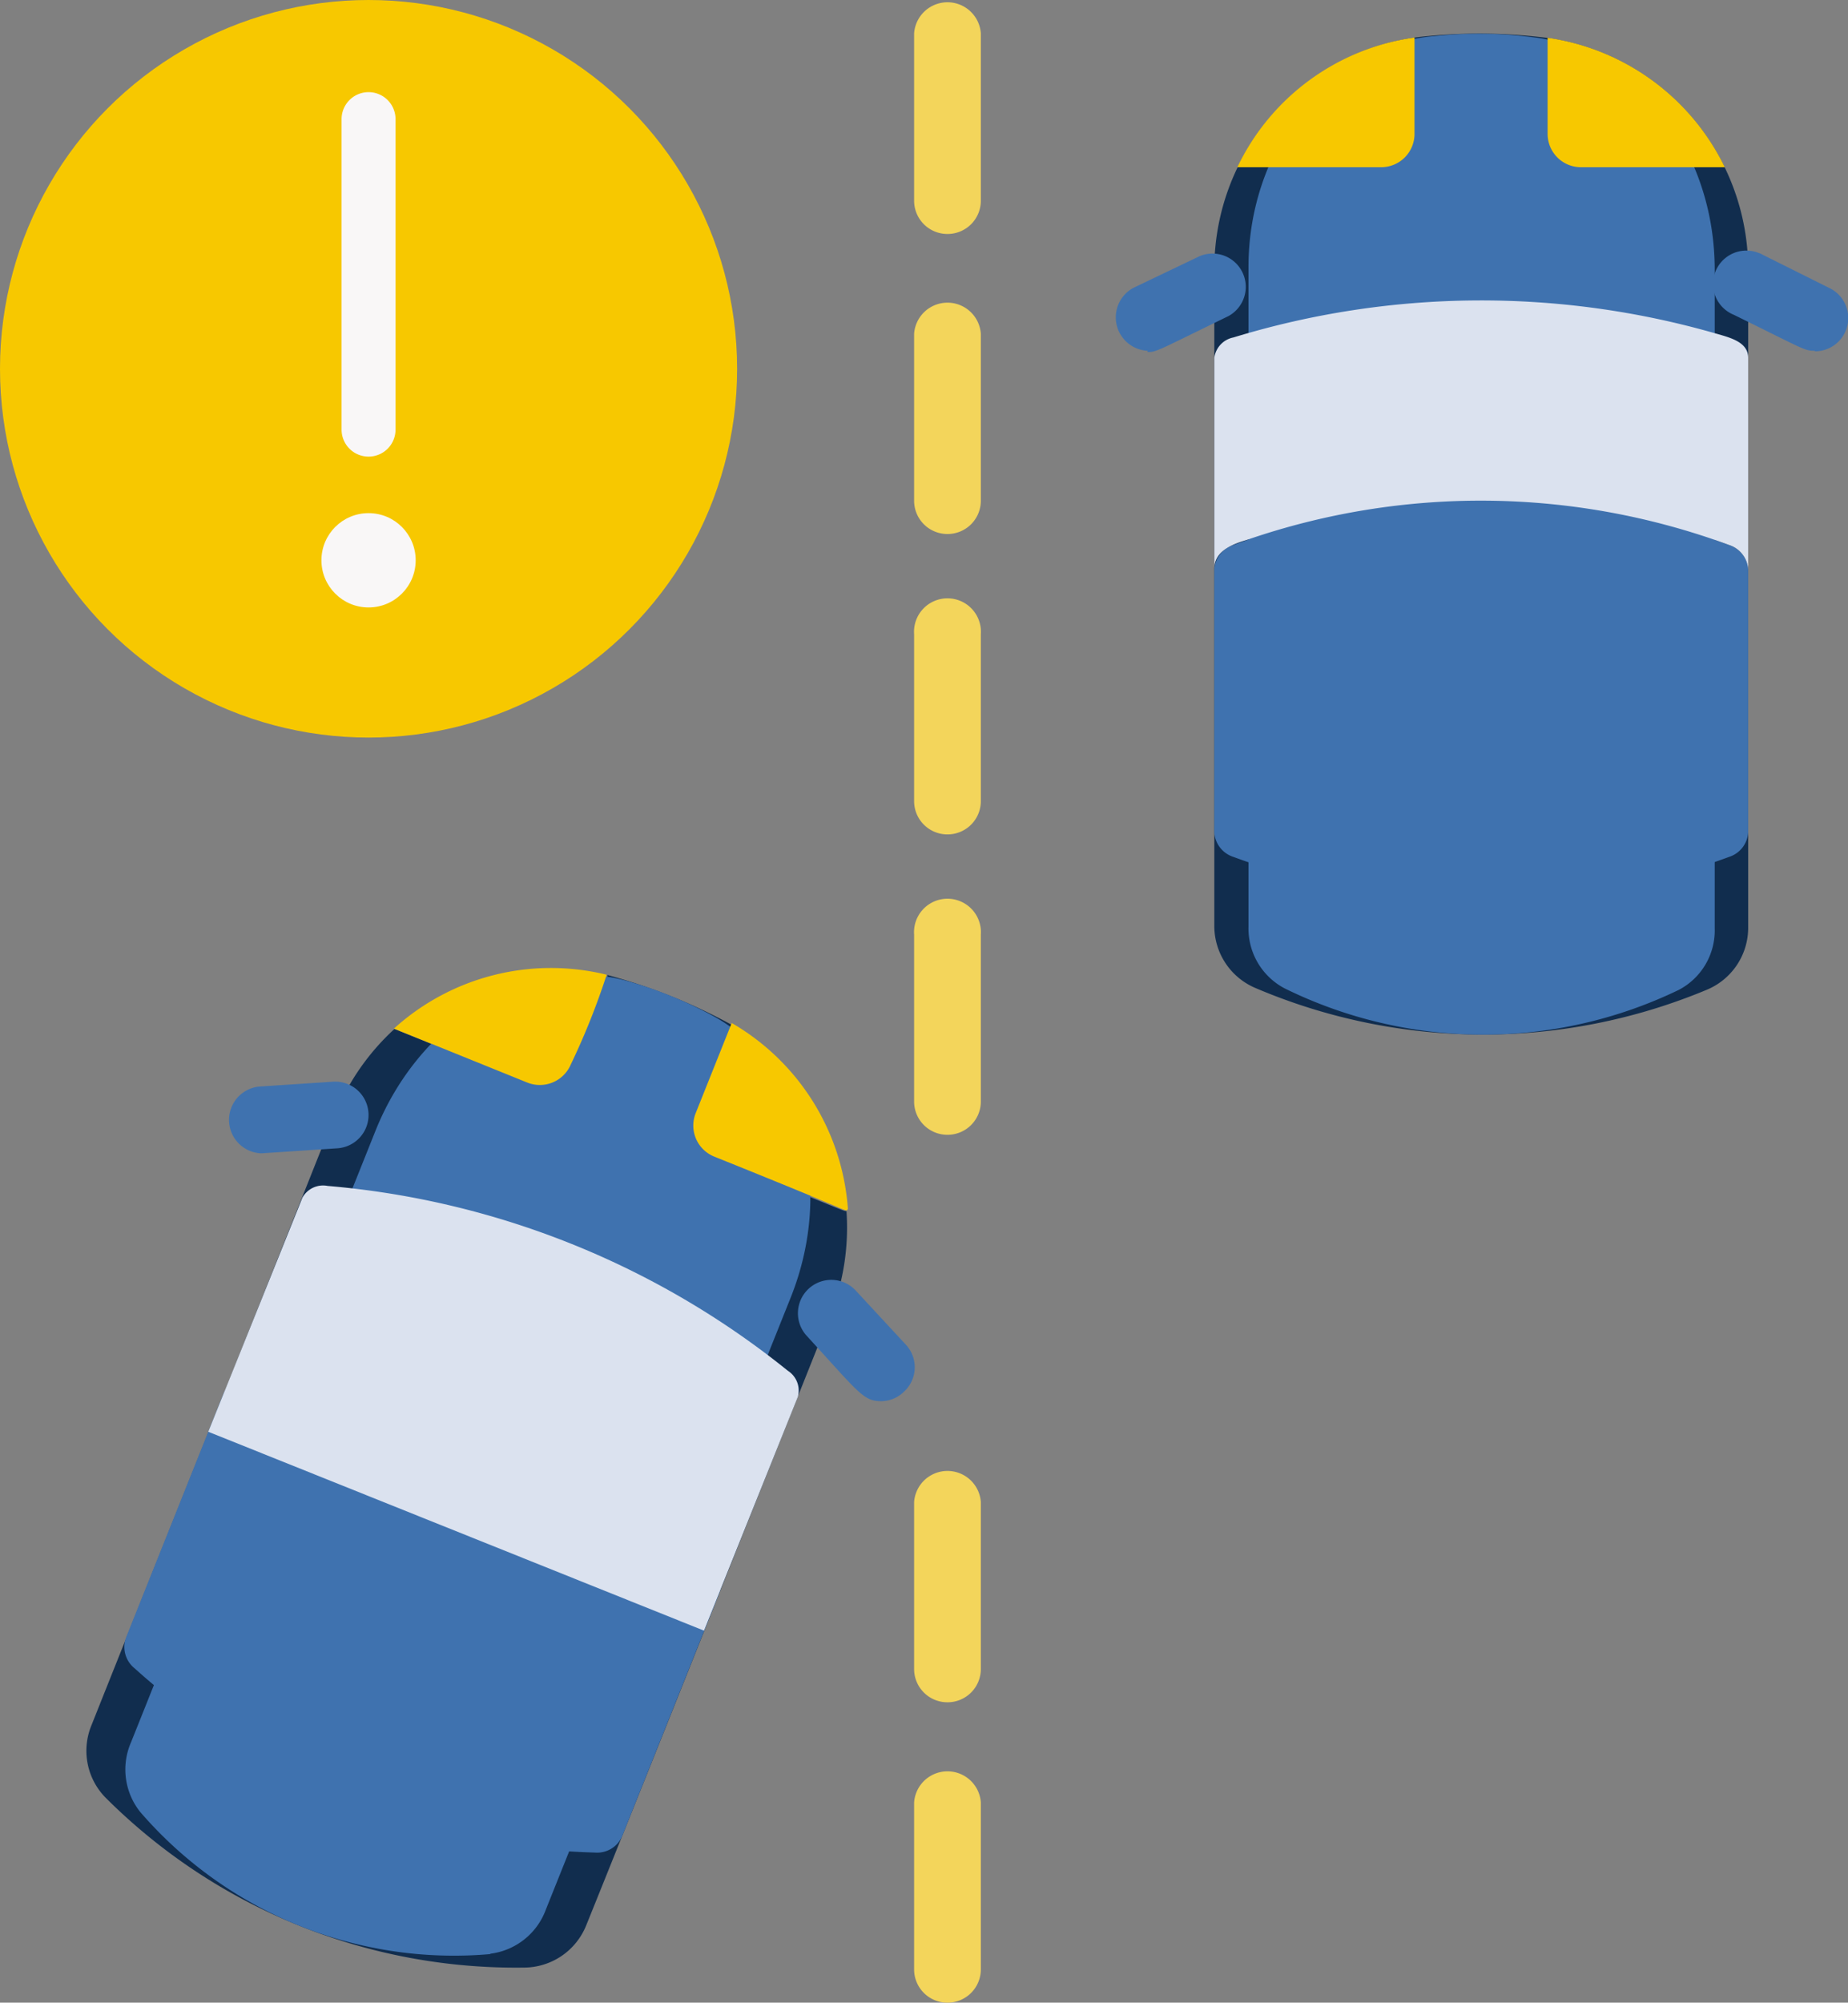
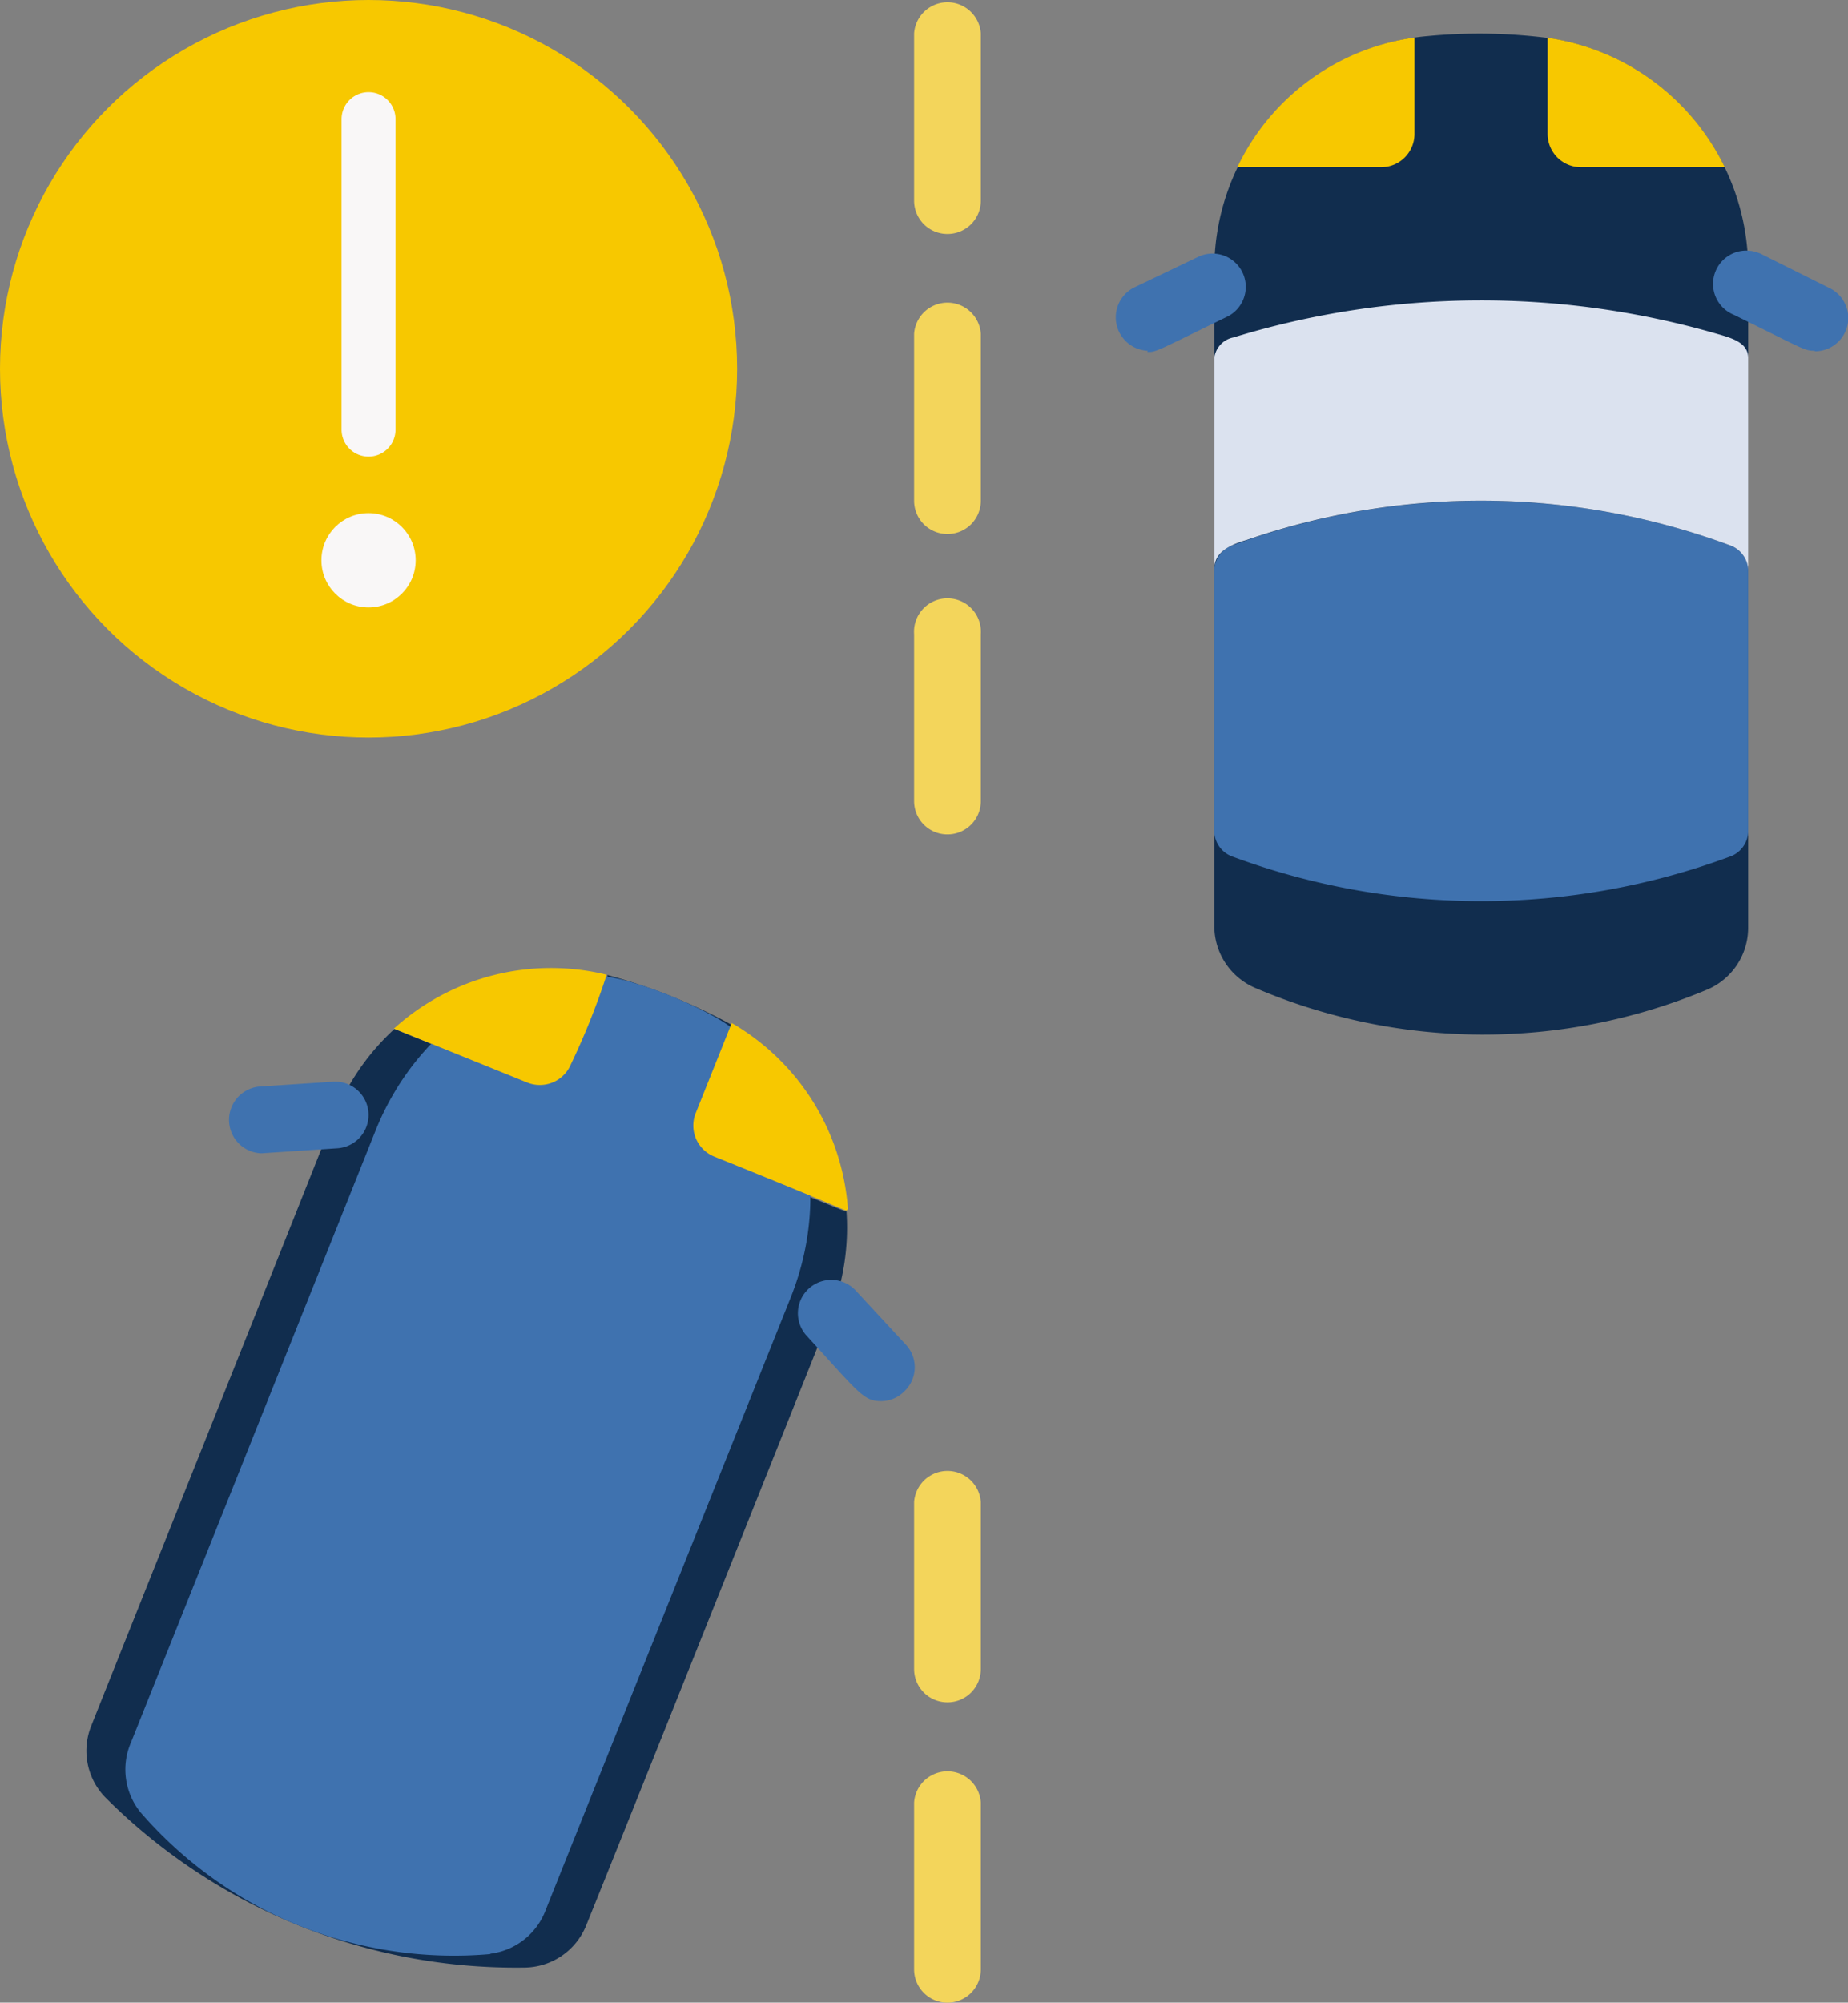
<svg xmlns="http://www.w3.org/2000/svg" viewBox="0 0 102.74 111.27">
  <rect x="0" y="0" width="102.74" height="111.27" fill="#808080" stroke="none" />
  <defs>
    <style>.cls-1{fill:#112d4e;}.cls-2{fill:#3f72af;}.cls-3{fill:#dbe2ef;}.cls-4{fill:#f3d55b;}.cls-5{fill:#f7c800;}.cls-6{fill:#f9f7f7;}</style>
  </defs>
  <g id="Capa_2" data-name="Capa 2">
    <g id="Capa_1-2" data-name="Capa 1">
      <g id="_022---Caution-Lane-Change" data-name=" 022---Caution-Lane-Change">
        <g id="Shape-2">
          <path class="cls-1" d="M46.19,73c-4.27,10.69-11.18,28-13.61,34a3.74,3.74,0,0,1-3.43,2.32,32.28,32.28,0,0,1-23.24-9.4,3.71,3.71,0,0,1-.85-4c2.41-6.05,9.31-23.28,13.57-34a13.09,13.09,0,0,1,3.3-4.75l7.42,3a1.87,1.87,0,0,0,2.41-1c2.35-5.93,2-4.78,2-5a31.19,31.19,0,0,1,6.9,2.76l-2,5a1.86,1.86,0,0,0,1,2.41h0c7.48,3,7.21,2.95,7.4,2.95A13.17,13.17,0,0,1,46.19,73Z" />
        </g>
        <g id="Shape-3">
          <path class="cls-2" d="M27.26,108.57A23.05,23.05,0,0,1,7.8,100.68a3.78,3.78,0,0,1-.51-3.89L20.87,62.84c2.51-6.28,8.62-9.87,14.06-8.32a23.29,23.29,0,0,1,4.63,1.88c5,2.67,6.89,9.46,4.4,15.69l-13.61,34a3.79,3.79,0,0,1-3.09,2.46Z" />
        </g>
        <g id="Shape-4">
          <path class="cls-2" d="M14.53,64.08a1.86,1.86,0,0,1-.12-3.71l4.1-.27a1.85,1.85,0,0,1,.25,3.7l-4.23.28Z" />
        </g>
        <g id="Shape-5">
          <path class="cls-2" d="M49,77.85c-1,0-1.22-.43-4.15-3.63a1.85,1.85,0,0,1,2.73-2.51l2.78,3a1.84,1.84,0,0,1-.11,2.62A1.82,1.82,0,0,1,49,77.85Z" />
        </g>
        <g id="Shape-6">
-           <path class="cls-2" d="M33.08,102.93A39.86,39.86,0,0,1,7.48,92.69,1.52,1.52,0,0,1,7,91l5.43-13.58a1.49,1.49,0,0,1,1.48-.86A39.7,39.7,0,0,1,39.51,86.84,1.49,1.49,0,0,1,40,88.48l-5.43,13.58A1.51,1.51,0,0,1,33.08,102.93Z" />
-         </g>
+           </g>
        <g id="Shape-7">
-           <path class="cls-3" d="M39.14,90.6l5.22-13a1.31,1.31,0,0,0-.56-1.44A47.13,47.13,0,0,0,18.21,65.89a1.31,1.31,0,0,0-1.4.66l-5.23,13Z" />
-         </g>
+           </g>
        <g id="Grupo_99" data-name="Grupo 99">
          <g id="Shape-8">
            <path class="cls-4" d="M52.68,13a1.85,1.85,0,0,1-1.86-1.85h0V1.85a1.86,1.86,0,0,1,3.71,0v9.28A1.85,1.85,0,0,1,52.68,13Z" />
          </g>
          <g id="Shape-9">
            <path class="cls-4" d="M52.68,29.67a1.85,1.85,0,0,1-1.86-1.85h0V18.54a1.86,1.86,0,0,1,3.71,0v9.28a1.85,1.85,0,0,1-1.85,1.85Z" />
          </g>
          <g id="Shape-10">
            <path class="cls-4" d="M52.68,46.36a1.85,1.85,0,0,1-1.86-1.85h0V35.24a1.86,1.86,0,1,1,3.71,0v9.27a1.85,1.85,0,0,1-1.85,1.85Z" />
          </g>
          <g id="Shape-11">
-             <path class="cls-4" d="M52.68,63.05a1.85,1.85,0,0,1-1.86-1.85h0V51.93a1.86,1.86,0,1,1,3.71,0V61.2a1.85,1.85,0,0,1-1.85,1.85Z" />
-           </g>
+             </g>
          <g id="Shape-12">
            <path class="cls-4" d="M52.68,94.58a1.85,1.85,0,0,1-1.86-1.85h0V83.45a1.86,1.86,0,0,1,3.71,0v9.27A1.85,1.85,0,0,1,52.68,94.58Z" />
          </g>
          <g id="Shape-13">
            <path class="cls-4" d="M52.68,111.27a1.85,1.85,0,0,1-1.86-1.85h0v-9.28a1.86,1.86,0,0,1,3.71,0v9.27a1.85,1.85,0,0,1-1.85,1.86Z" />
          </g>
        </g>
        <g id="Shape-16">
          <path class="cls-1" d="M97.19,15V51.57A3.73,3.73,0,0,1,94.87,55a32.28,32.28,0,0,1-25.06-.1,3.74,3.74,0,0,1-2.3-3.43V14.93A13,13,0,0,1,79.42,2a30.09,30.09,0,0,1,6.64.11A13,13,0,0,1,97.19,15Z" />
        </g>
        <g id="Shape-17">
-           <path class="cls-2" d="M95.33,15V51.57a3.73,3.73,0,0,1-2,3.43,25,25,0,0,1-21.92-.09,3.76,3.76,0,0,1-2-3.43V14.93C69.37,8,74.15,2.44,79.79,2a23.55,23.55,0,0,1,5.81.12C91.07,3,95.33,8.38,95.33,15Z" />
-         </g>
+           </g>
        <g id="Shape-18">
          <path class="cls-5" d="M78.64,2.1V7.44a1.85,1.85,0,0,1-1.85,1.85h-8a12.88,12.88,0,0,1,9.83-7.2Z" />
        </g>
        <g id="Shape-19">
          <path class="cls-5" d="M95.89,9.29h-8a1.85,1.85,0,0,1-1.85-1.85V2.1A13,13,0,0,1,95.89,9.29Z" />
        </g>
        <g id="Shape-20">
          <path class="cls-2" d="M63.81,19.49A1.86,1.86,0,0,1,63,16l3.7-1.77a1.85,1.85,0,0,1,1.6,3.33c-4,1.95-4,2-4.51,2Z" />
        </g>
        <g id="Shape-21">
          <path class="cls-2" d="M100.9,19.49c-.6,0-.55-.06-4.51-2a1.85,1.85,0,1,1,1.4-3.43.88.88,0,0,1,.2.09L101.7,16a1.85,1.85,0,0,1-.8,3.52Z" />
        </g>
        <g id="Shape-22">
          <path class="cls-2" d="M97.19,31.64V46.25a1.53,1.53,0,0,1-1.06,1.36,39.83,39.83,0,0,1-27.56,0,1.53,1.53,0,0,1-1.06-1.36V31.64a1.53,1.53,0,0,1,1.06-1.36,39.83,39.83,0,0,1,27.56,0A1.53,1.53,0,0,1,97.19,31.64Z" />
        </g>
        <g id="Shape-23">
          <path class="cls-3" d="M97.19,19.88V31.64a1.53,1.53,0,0,0-1.06-1.36A39.9,39.9,0,0,0,69.31,30c-.92.27-1.8.66-1.8,1.62V19.88a1.33,1.33,0,0,1,1.06-1.13,47.17,47.17,0,0,1,26.82-.22C96.19,18.76,97.19,19,97.19,19.88Z" />
        </g>
        <g id="Shape-24">
          <path class="cls-5" d="M33.73,54.15a40.13,40.13,0,0,1-2,5,1.87,1.87,0,0,1-2.41,1l-7.42-3a13,13,0,0,1,11.8-3Z" />
        </g>
        <g id="Shape-25">
          <path class="cls-5" d="M47.08,67.25c-.19,0,.07,0-7.4-3a1.86,1.86,0,0,1-1-2.41h0l2-5a13,13,0,0,1,6.46,10.33Z" />
        </g>
      </g>
      <circle class="cls-5" cx="20.49" cy="20.49" r="20.49" />
      <path class="cls-6" d="M20.49,25.37a1.5,1.5,0,0,1-1.5-1.5V6.62a1.5,1.5,0,0,1,3,0V23.87A1.5,1.5,0,0,1,20.49,25.37Z" />
      <circle class="cls-6" cx="20.49" cy="31.13" r="2.62" />
    </g>
  </g>
</svg>